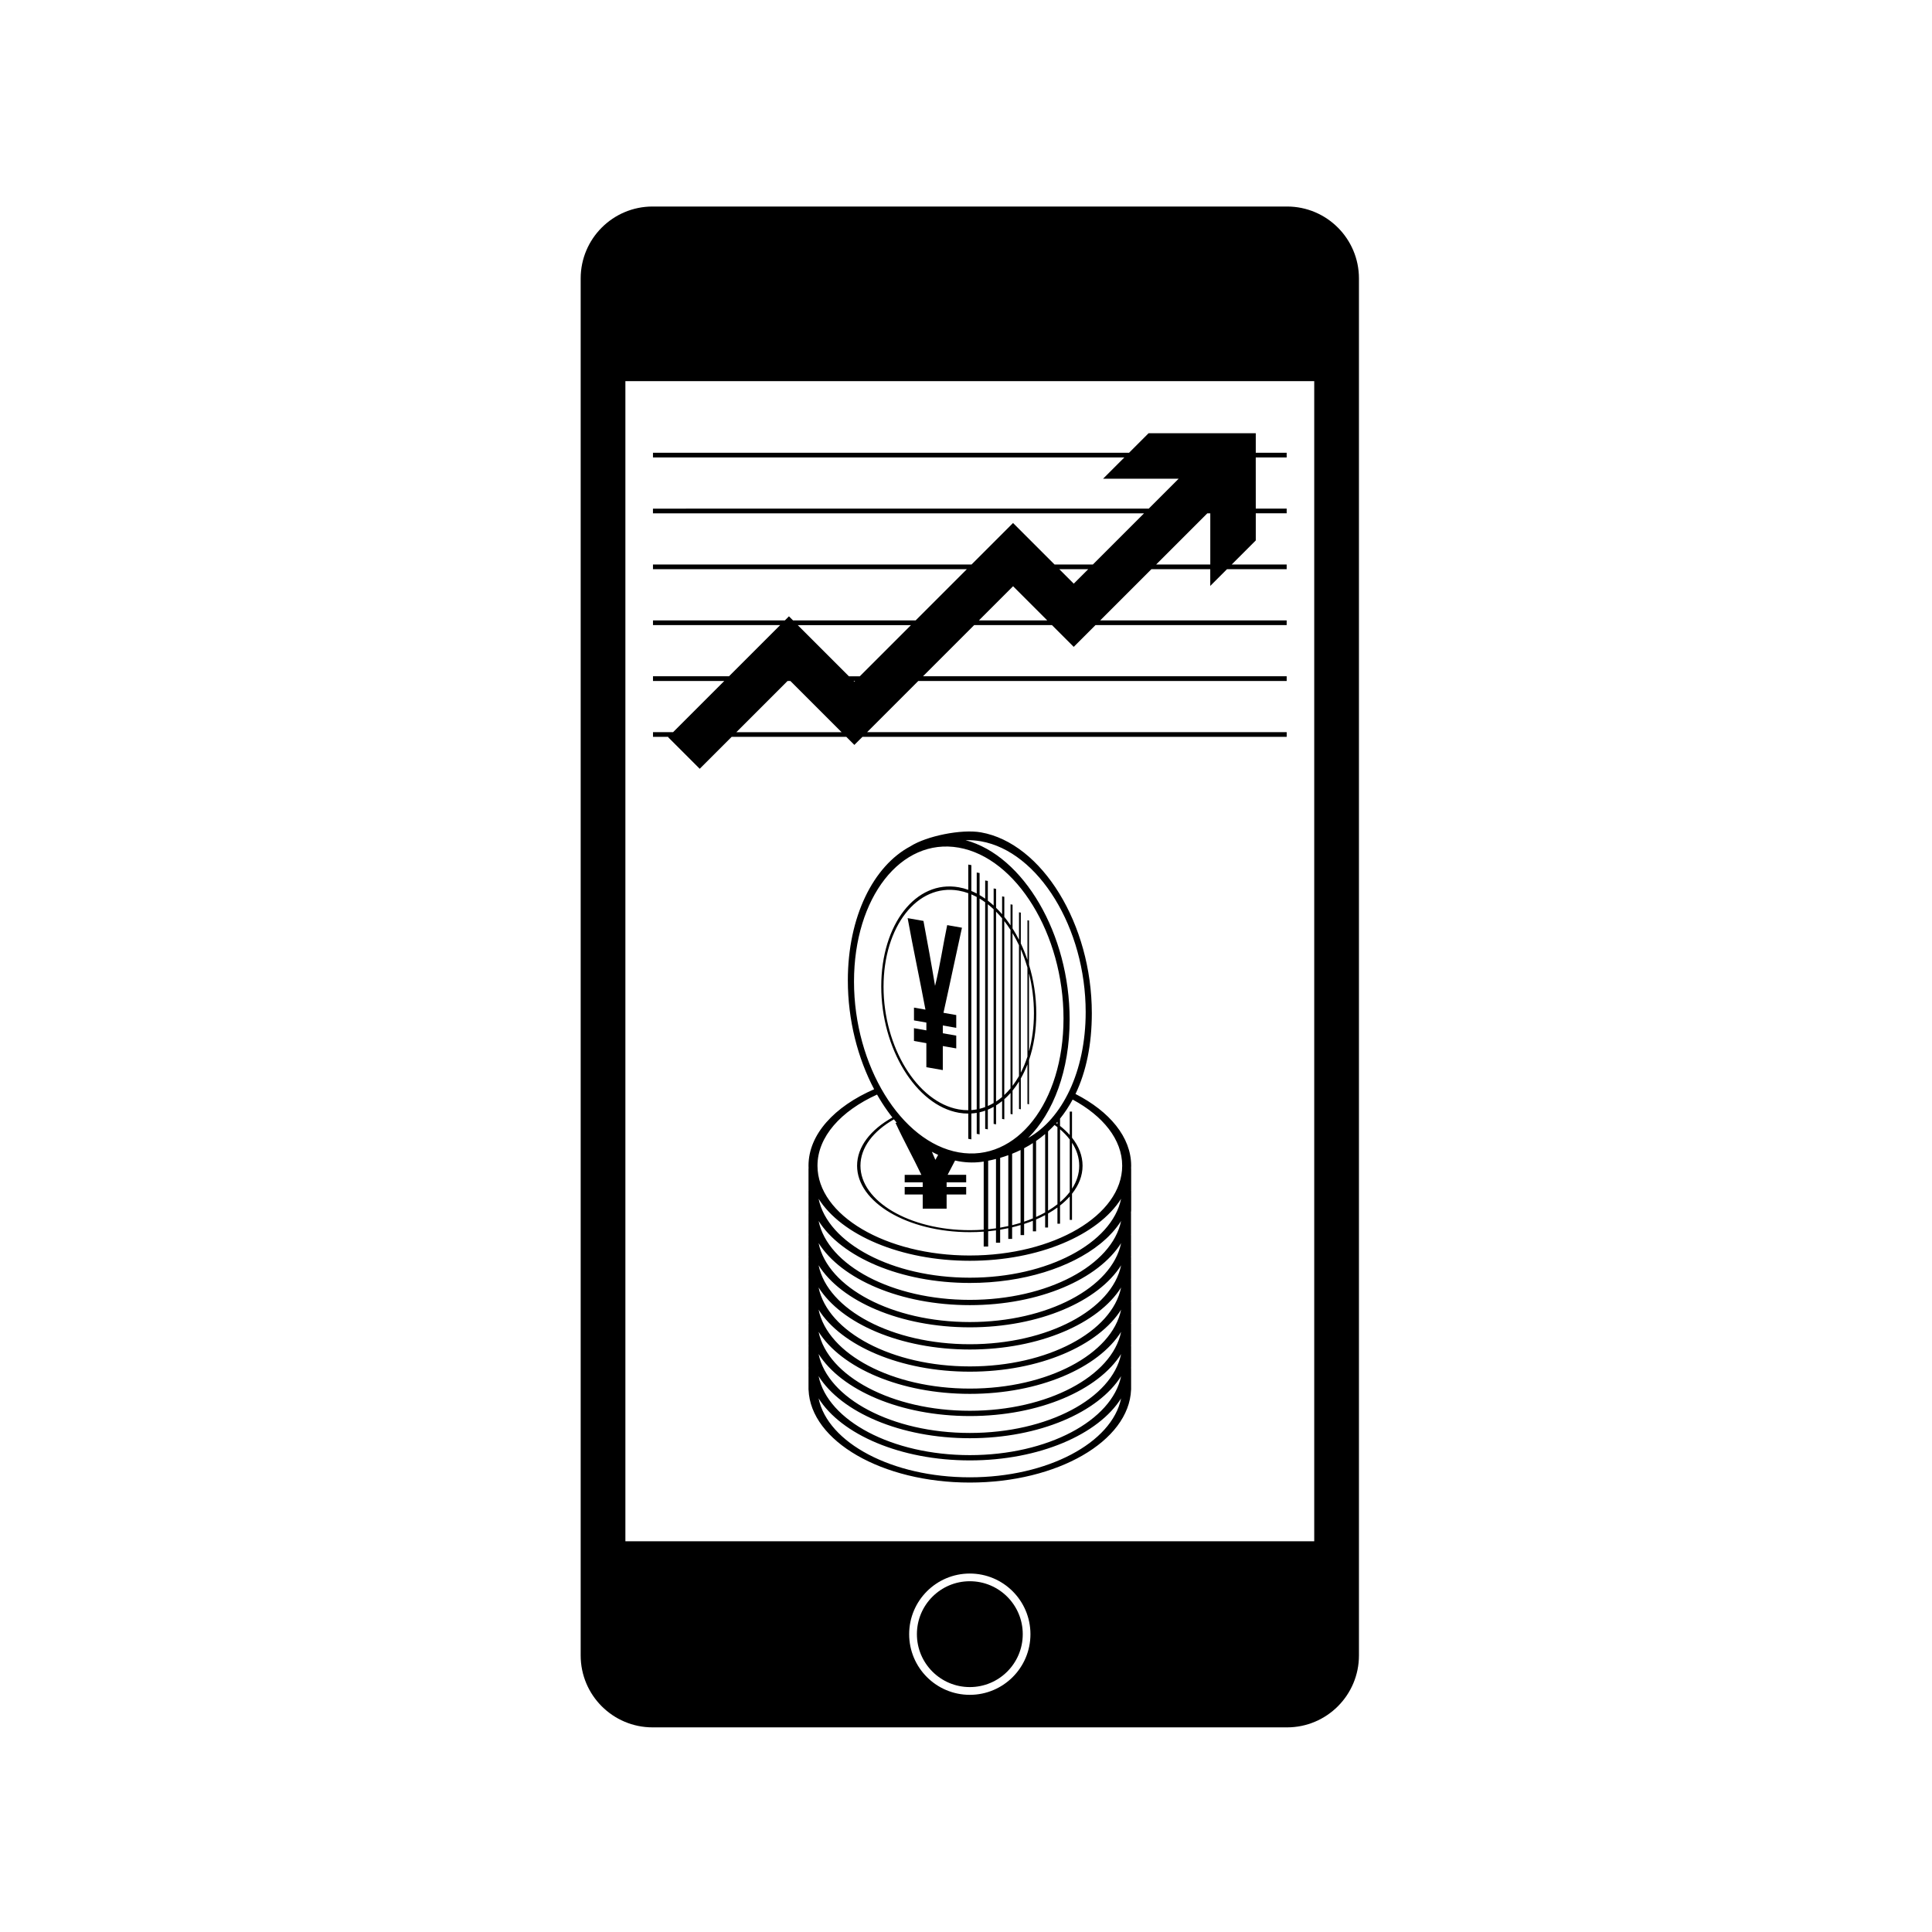
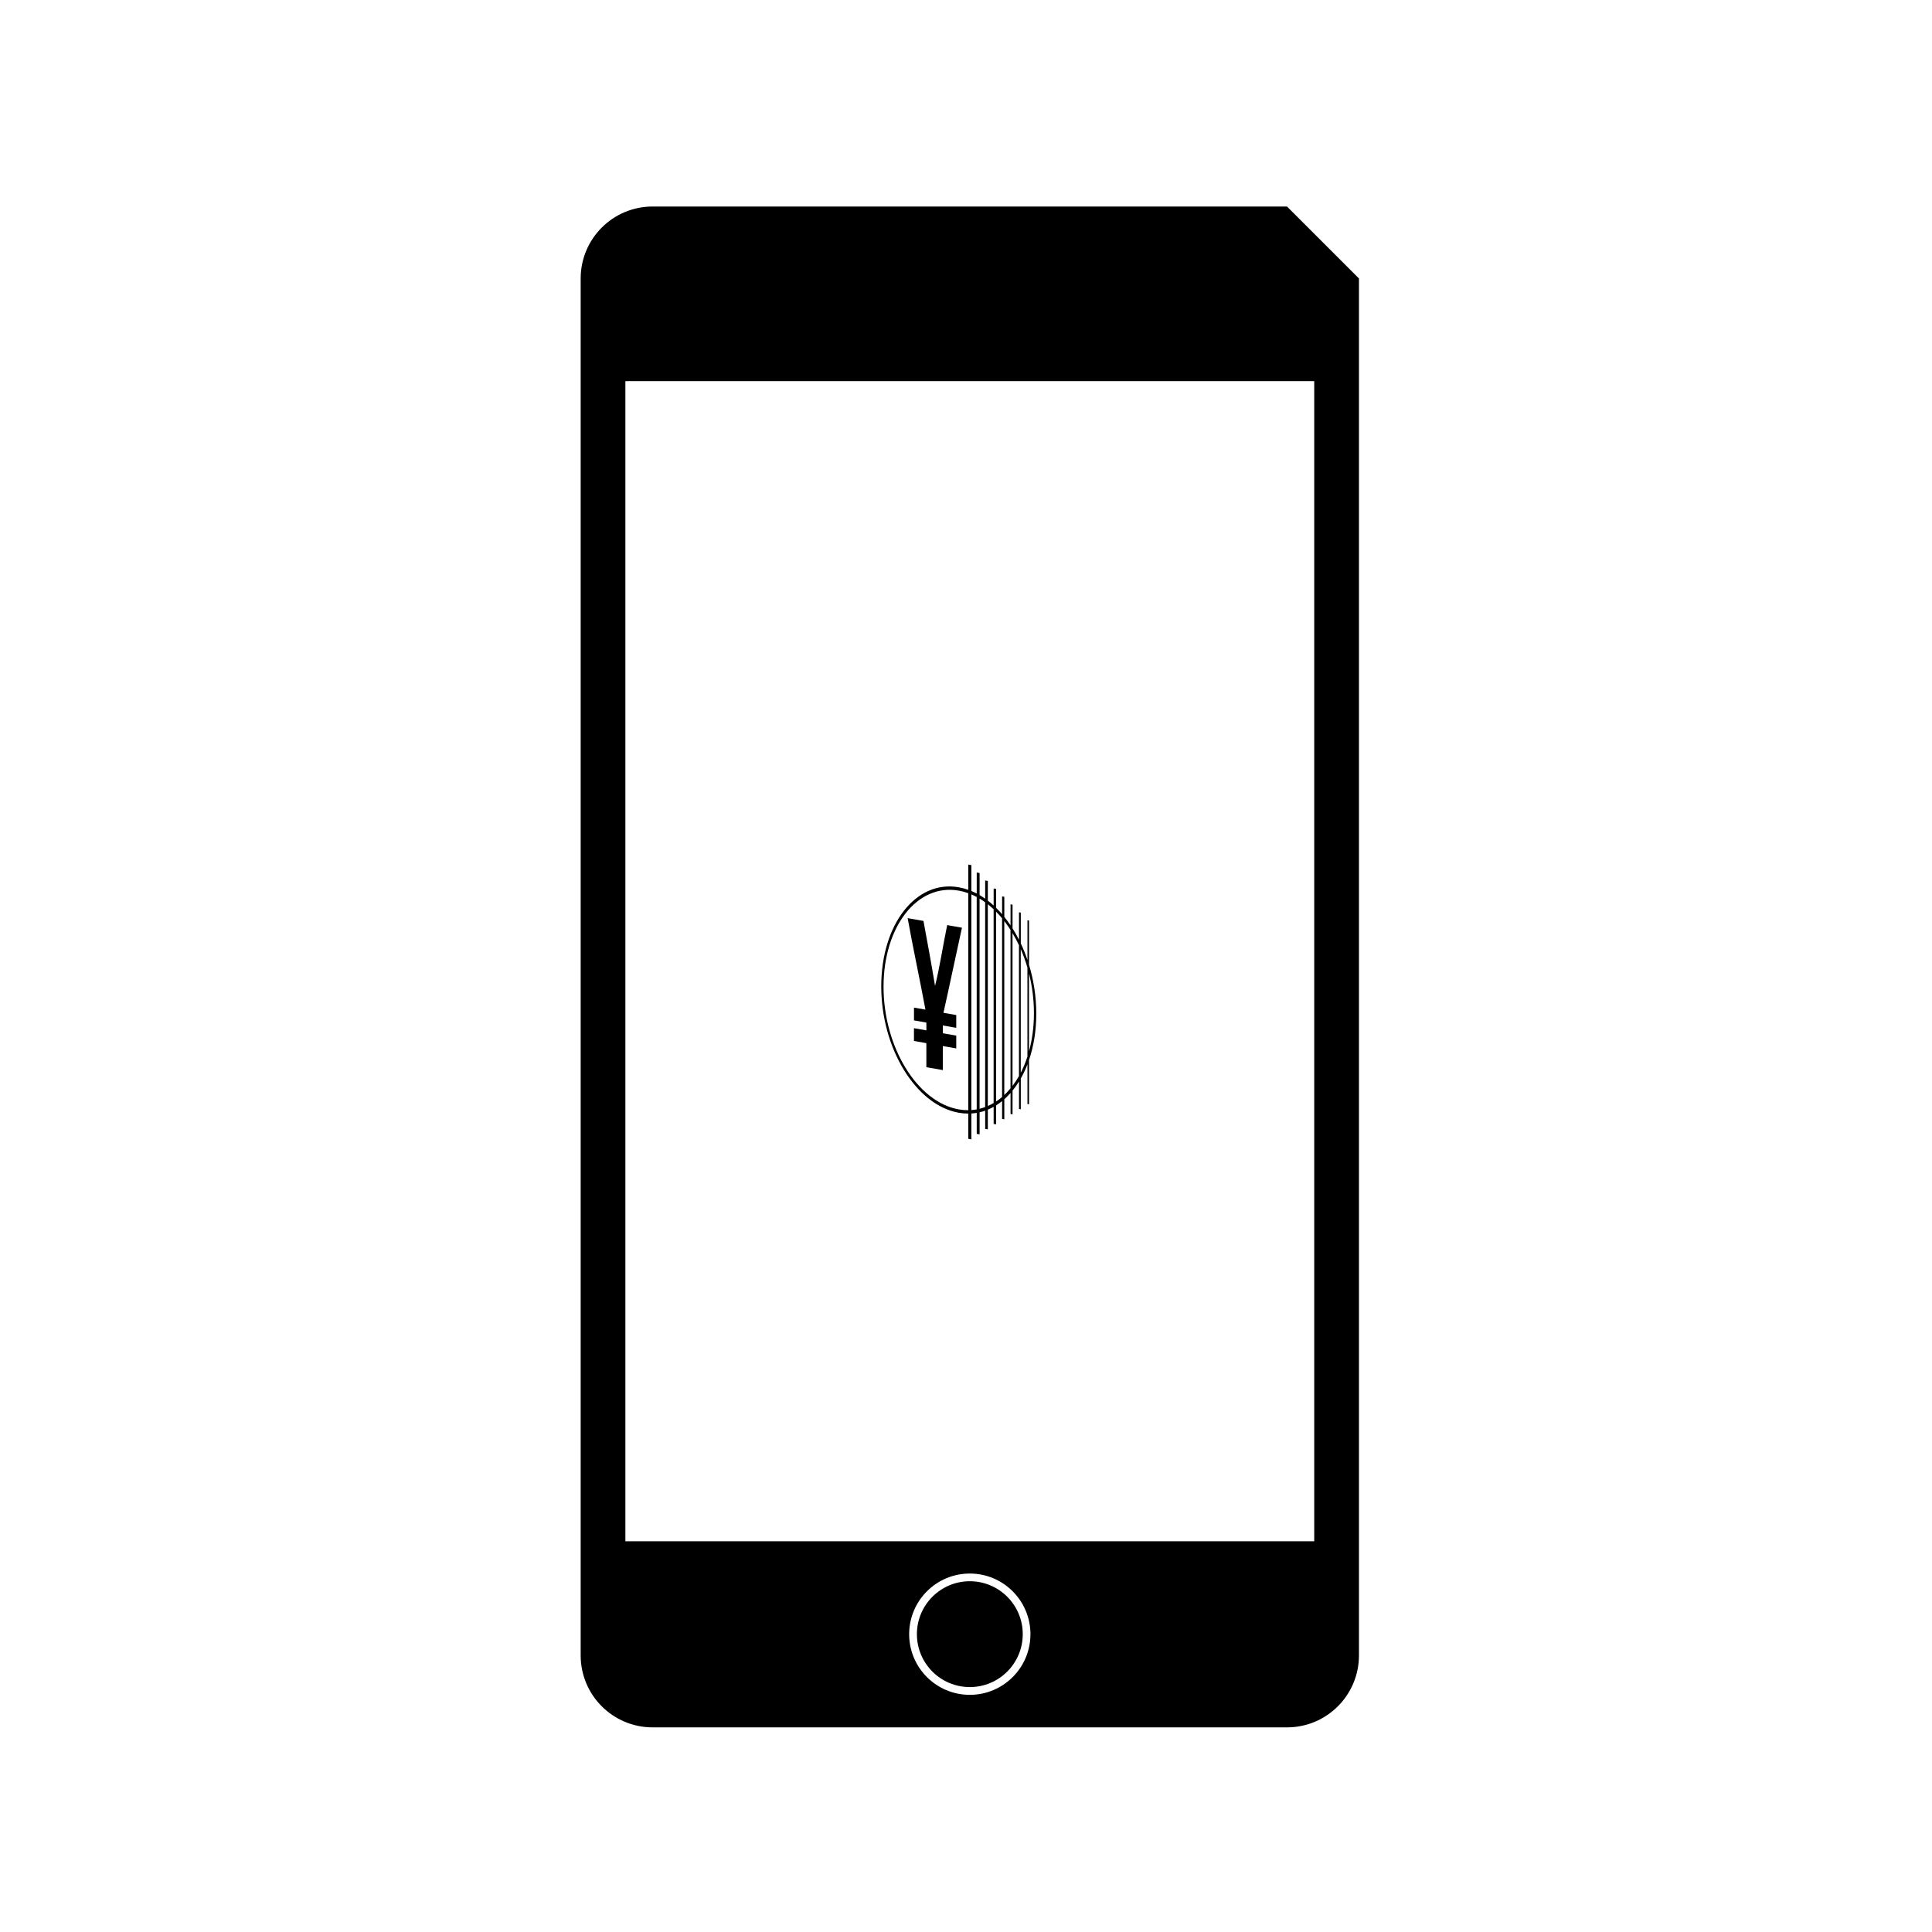
<svg xmlns="http://www.w3.org/2000/svg" fill="#000000" width="800px" height="800px" version="1.1" viewBox="144 144 512 512">
  <g>
    <path d="m415.04 577.07c0 7.746-6.281 14.023-14.027 14.023-7.746 0-14.023-6.277-14.023-14.023 0-7.746 6.277-14.027 14.023-14.027 7.746 0 14.027 6.281 14.027 14.027" />
-     <path d="m485.07 198.73h-168.12c-10.527 0-19.066 8.535-19.066 19.066v364.91c0 10.527 8.535 19.066 19.066 19.066h168.12c10.527 0 19.066-8.539 19.066-19.066v-364.91c0-10.531-8.539-19.066-19.066-19.066zm-84.062 394.42c-8.875 0-16.07-7.195-16.07-16.07 0-8.879 7.195-16.074 16.07-16.074 8.879 0 16.07 7.195 16.07 16.074 0.004 8.875-7.191 16.07-16.07 16.07zm91.277-40.691h-182.55v-307.45h182.55z" />
-     <path d="m484.98 265.23v-1.246h-8.188v-5.168h-28.41l-5.168 5.168-126.17-0.004v1.246h124.92l-5.644 5.644 20.035-0.008-7.926 7.926-131.39 0.004v1.246h130.14l-13.562 13.562h-10.148l-11.004-11.004-11 11.004h-84.422v1.246h83.176l-13.562 13.562h-32.5l-1.078-1.078-1.078 1.078h-34.953v1.246h33.707l-13.562 13.562h-20.145v1.246h18.895l-13.562 13.562h-5.332v1.246h4.086l-0.086 0.086 8.379 8.379 8.465-8.465h30.383l2.137 2.137 2.141-2.137h112.43v-1.246h-111.19l13.562-13.562h97.625v-1.246h-96.375l13.562-13.562h20.605l5.773 5.773 5.773-5.773h50.66v-1.246h-49.41l13.562-13.562h15.598v4.43l4.43-4.43h15.82v-1.246h-14.57l6.383-6.383v-7.184h8.188v-1.246h-8.188l-0.008-13.559zm-145.84 72.805 13.562-13.562h0.762l13.562 13.562zm31.273-13.371-0.191-0.191h0.383zm1.438-1.438h-2.879l-13.562-13.562h30.004zm31.57-14.812 9.055-9.055 9.059 9.055zm25.133-9.738-3.824-3.828h7.656zm36.184-5.07h-14.352l13.562-13.562h0.793z" />
+     <path d="m485.07 198.73h-168.12c-10.527 0-19.066 8.535-19.066 19.066v364.91c0 10.527 8.535 19.066 19.066 19.066h168.12c10.527 0 19.066-8.539 19.066-19.066v-364.91zm-84.062 394.42c-8.875 0-16.07-7.195-16.07-16.07 0-8.879 7.195-16.074 16.07-16.074 8.879 0 16.07 7.195 16.07 16.074 0.004 8.875-7.191 16.07-16.07 16.07zm91.277-40.691h-182.55v-307.45h182.55z" />
    <path d="m398.08 438.89c0.855 0.152 1.699 0.223 2.523 0.219v6.688l0.816 0.145v-6.856c0.48-0.031 0.957-0.086 1.426-0.164v5.562l0.758 0.133v-5.848c0.504-0.117 0.996-0.258 1.48-0.43v4.824l0.703 0.125v-5.219c0.523-0.219 1.035-0.465 1.539-0.746v4.523l0.645 0.113v-5.019c0.547-0.344 1.082-0.723 1.598-1.137v4.727l0.586 0.102v-5.328c0.574-0.508 1.125-1.059 1.652-1.656v5.566l0.531 0.094v-6.285c0.609-0.746 1.18-1.551 1.711-2.414v7.285l0.473 0.082v-8.164c0.66-1.164 1.254-2.422 1.766-3.758v10.523l0.414 0.074v-11.742c1.23-3.617 1.922-7.766 1.922-12.27 0-4.504-0.691-8.898-1.922-12.949v-11.738l-0.414-0.074v10.523c-0.516-1.52-1.105-2.984-1.766-4.383v-8.164l-0.473-0.082v7.285c-0.531-1.047-1.102-2.055-1.711-3.016v-6.285l-0.531-0.094v5.566c-0.527-0.781-1.078-1.531-1.652-2.242v-5.328l-0.586-0.102v4.727c-0.516-0.598-1.047-1.164-1.598-1.703v-5.019l-0.645-0.113v4.523c-0.504-0.457-1.016-0.887-1.539-1.289v-5.219l-0.703-0.125v4.824c-0.484-0.344-0.98-0.66-1.48-0.953v-5.848l-0.758-0.133v5.562c-0.469-0.246-0.945-0.469-1.426-0.668v-6.856l-0.816-0.145v6.688c-0.828-0.297-1.668-0.52-2.523-0.672-11.328-1.996-20.539 9.781-20.539 26.254-0.004 16.469 9.211 31.5 20.539 33.496zm18.613-36.934c0.848 3.363 1.309 6.93 1.309 10.57s-0.465 7.043-1.309 10.105zm-2.18-6.422c0.68 1.559 1.273 3.191 1.766 4.891v23.594c-0.492 1.52-1.086 2.949-1.766 4.269zm-2.184-4.246c0.613 1.02 1.184 2.09 1.711 3.207v34.668c-0.523 0.93-1.098 1.797-1.711 2.602zm-2.184-3.195c0.574 0.742 1.129 1.523 1.652 2.34v42c-0.523 0.633-1.074 1.219-1.652 1.758zm-2.18-2.496c0.547 0.555 1.082 1.145 1.598 1.766v47.355c-0.516 0.441-1.047 0.84-1.598 1.203zm-2.184-1.957c0.523 0.414 1.039 0.859 1.539 1.328v51.348c-0.5 0.297-1.016 0.559-1.539 0.789zm-2.184-1.508c0.504 0.301 0.996 0.625 1.48 0.977v54.277c-0.484 0.18-0.98 0.332-1.48 0.457zm-2.184-1.109c0.48 0.203 0.957 0.43 1.426 0.684v56.297c-0.469 0.086-0.945 0.145-1.426 0.18zm-3.336-0.996c0.855 0.152 1.699 0.379 2.523 0.676v57.512c-0.828 0.008-1.668-0.062-2.523-0.215-10.988-1.938-19.93-16.52-19.93-32.504 0-15.98 8.938-27.41 19.93-25.469z" />
    <path d="m386.21 416.48v0.203 3.047 0.137l3.285 0.578v6.371l0.211 0.035c1.305 0.23 2.609 0.461 3.914 0.691l0.234 0.039v-6.269c0.008-0.031 0.012-0.066 0.02-0.098l3.543 0.625v-3.387l-3.562-0.629v-2.066l3.562 0.629v-3.387l-3.309-0.582c-0.023-0.016-0.047-0.027-0.07-0.047 1.664-7.449 3.238-15.047 4.891-22.516-1.305-0.23-2.609-0.461-3.914-0.691-1.109 5.309-1.949 11.051-3.215 16.102-0.965-5.812-2.008-11.523-3.074-17.211-1.398-0.246-2.797-0.492-4.191-0.738 1.48 8.199 3.199 16.094 4.719 24.246l-3.039-0.535v0.168 3.051 0.168l3.285 0.578v2.066z" />
-     <path d="m443.75 453.68c0.012-0.246 0.02-0.496 0.02-0.746 0-7.586-5.719-14.398-14.75-19.02 0 0 0 0.004-0.004 0.004 2.84-5.93 4.328-13.129 4.328-21.402 0-23.574-13.184-45.074-29.387-47.934-5.199-0.914-14.441 0.984-18.684 3.695h0.004c-9.809 5.203-16.59 18.648-16.59 35.551 0 10.527 2.633 20.637 6.984 28.863-0.004-0.012-0.012-0.02-0.016-0.027-10.539 4.59-17.391 11.965-17.391 20.266 0 0.25 0.008 0.5 0.02 0.746h-0.02v5.723h0.012c0.004 0.051 0.008 0.105 0.008 0.156h-0.02v5.723h0.012c0.004 0.051 0.008 0.105 0.008 0.156h-0.02v5.719h0.012c0.004 0.055 0.008 0.105 0.008 0.156h-0.02v5.719h0.012c0.004 0.055 0.008 0.105 0.008 0.156h-0.02v5.719h0.012c0.004 0.051 0.008 0.105 0.008 0.156h-0.02v5.723h0.012c0.004 0.051 0.008 0.105 0.008 0.156h-0.02v5.723h0.012c0.004 0.051 0.008 0.105 0.008 0.156h-0.02v5.719h0.012c0.004 0.051 0.008 0.105 0.008 0.156h-0.02v5.723h0.012c0.004 0.051 0.008 0.105 0.008 0.156h-0.02v5.723h0.012c0.535 13.617 19.5 24.598 42.734 24.598 23.234 0 42.199-10.98 42.734-24.598h0.012v-5.719h-0.023c0.004-0.051 0.008-0.105 0.008-0.156h0.012v-5.719h-0.023c0.004-0.051 0.008-0.105 0.008-0.156h0.012v-5.719h-0.023c0.004-0.051 0.008-0.105 0.008-0.156h0.012v-5.723h-0.023c0.004-0.051 0.008-0.105 0.008-0.156h0.012v-5.723h-0.023c0.004-0.051 0.008-0.105 0.008-0.156h0.012v-5.719h-0.023c0.004-0.055 0.008-0.105 0.008-0.156h0.012v-5.719h-0.023c0.004-0.051 0.008-0.105 0.008-0.156h0.012v-5.719h-0.023c0.004-0.051 0.008-0.105 0.008-0.156h0.012l0.039-0.598v-5.129h-0.023c0.004-0.051 0.008-0.105 0.008-0.156h0.012v-5.719zm-39.793-86.727c15.305 2.699 27.758 23.008 27.758 45.273 0 15.723-6.211 28.281-15.254 33.352 6.703-6.66 11.004-17.926 11.004-31.387 0-22.684-12.207-43.445-27.57-47.527 1.332-0.043 2.684 0.047 4.062 0.289zm20.969 76.328c0.988 0.848 1.852 1.75 2.57 2.699v13.902c-0.719 0.949-1.582 1.852-2.57 2.699zm-12.703 6.473c0.766-0.305 1.512-0.633 2.242-0.988v19.297c-0.73 0.227-1.477 0.434-2.238 0.625v-18.934c0-0.004 0-0.004-0.004 0zm-3.172 1.086c0.742-0.215 1.461-0.453 2.168-0.711-0.004 0-0.008 0.004-0.012 0.004v18.789c-0.707 0.156-1.426 0.297-2.156 0.422v-18.508 0.004zm-3.348 0.805c-0.059 0.012-0.113 0.023-0.172 0.031 0.055-0.012 0.109-0.02 0.16-0.031 0.777-0.152 1.535-0.328 2.285-0.52-0.008 0.004-0.02 0.004-0.027 0.008v18.387c-0.68 0.098-1.371 0.184-2.074 0.254v-18.164c-0.055 0.012-0.113 0.023-0.172 0.035zm9.699-3.356c0.93-0.488 1.824-1.02 2.688-1.594-0.125 0.082-0.242 0.164-0.367 0.242v19.945c-0.75 0.312-1.523 0.605-2.32 0.875zm3.172-1.918c0.836-0.578 1.637-1.195 2.402-1.848v20.785c-0.762 0.43-1.566 0.832-2.402 1.207zm3.176-2.535c0.668-0.613 1.312-1.254 1.926-1.93-0.07 0.078-0.137 0.156-0.211 0.23 0.262 0.188 0.52 0.379 0.77 0.574v20.43c-0.766 0.602-1.598 1.172-2.488 1.711zm2.168-2.195c0.105-0.121 0.215-0.234 0.32-0.355v0.578c-0.105-0.07-0.215-0.145-0.32-0.223zm-25.836-73.008c15.305 2.699 27.758 23.008 27.758 45.273s-12.453 38.184-27.758 35.484c-15.309-2.699-27.762-23.008-27.762-45.273s12.453-38.184 27.762-35.484zm-38.629 96.059c0.004 0.012 0.008 0.023 0.016 0.035-0.004-0.012-0.008-0.023-0.016-0.031zm0 47.027v-0.004c0.004 0.016 0.012 0.027 0.016 0.043-0.004-0.016-0.012-0.027-0.016-0.039zm0-5.879v-0.004c0.004 0.016 0.012 0.027 0.016 0.043-0.004-0.016-0.012-0.027-0.016-0.039zm0-29.391v-0.004c0.004 0.016 0.012 0.027 0.016 0.043-0.004-0.012-0.012-0.023-0.016-0.039zm0-5.879v-0.004c0.004 0.016 0.012 0.027 0.016 0.043-0.004-0.012-0.012-0.023-0.016-0.039zm81.648 44.02c-2.418 11.766-19.473 20.914-40.082 20.914s-37.664-9.148-40.082-20.914c-0.012-0.02-0.023-0.043-0.035-0.062 6.023 9.617 21.73 16.496 40.121 16.496s34.102-6.879 40.121-16.5c-0.016 0.02-0.027 0.043-0.043 0.066zm0-5.879c-2.418 11.766-19.473 20.914-40.082 20.914s-37.664-9.148-40.082-20.914c-0.012-0.02-0.023-0.043-0.035-0.062 6.023 9.617 21.73 16.496 40.121 16.496s34.102-6.879 40.121-16.5c-0.016 0.023-0.027 0.043-0.043 0.066zm0-5.875c-2.418 11.77-19.473 20.914-40.082 20.914s-37.664-9.148-40.082-20.914c-0.012-0.02-0.023-0.043-0.035-0.062 6.023 9.617 21.73 16.496 40.121 16.496s34.102-6.879 40.121-16.5c-0.016 0.02-0.027 0.043-0.043 0.066zm0-5.879c-2.418 11.77-19.473 20.914-40.082 20.914s-37.664-9.148-40.082-20.914c-0.012-0.02-0.023-0.043-0.035-0.062 6.023 9.617 21.73 16.496 40.121 16.496s34.102-6.879 40.121-16.5c-0.016 0.02-0.027 0.043-0.043 0.066zm0-5.879c-2.418 11.77-19.473 20.914-40.082 20.914s-37.664-9.148-40.082-20.914c-0.012-0.02-0.023-0.043-0.035-0.062 6.023 9.617 21.73 16.496 40.121 16.496s34.102-6.879 40.121-16.5c-0.016 0.023-0.027 0.043-0.043 0.066zm0-5.875c-2.418 11.766-19.473 20.914-40.082 20.914s-37.664-9.148-40.082-20.914c-0.012-0.02-0.023-0.043-0.035-0.062 6.023 9.617 21.73 16.496 40.121 16.496s34.102-6.879 40.121-16.5c-0.016 0.02-0.027 0.043-0.043 0.066zm0-5.879c-2.418 11.766-19.473 20.914-40.082 20.914s-37.664-9.148-40.082-20.914c-0.012-0.02-0.023-0.043-0.035-0.062 6.023 9.617 21.73 16.496 40.121 16.496s34.102-6.879 40.121-16.5c-0.016 0.02-0.027 0.043-0.043 0.066zm0-5.879c-2.418 11.77-19.473 20.914-40.082 20.914s-37.664-9.148-40.082-20.914c-0.012-0.02-0.023-0.043-0.035-0.062 6.023 9.617 21.73 16.496 40.121 16.496s34.102-6.879 40.121-16.5c-0.016 0.02-0.027 0.043-0.043 0.066zm0-5.879c-2.418 11.766-19.473 20.914-40.082 20.914s-37.664-9.148-40.082-20.914c-0.012-0.02-0.023-0.039-0.035-0.059 6.023 9.617 21.734 16.492 40.117 16.492 14.16 0 26.734-4.078 34.516-10.344 0.199-0.16 0.395-0.324 0.59-0.488 0.387-0.328 0.762-0.66 1.121-0.996 0.18-0.168 0.359-0.34 0.531-0.512 0.348-0.344 0.68-0.691 1-1.047 0.801-0.883 1.512-1.801 2.129-2.742 0.082-0.125 0.16-0.25 0.234-0.375-0.012 0.027-0.023 0.047-0.039 0.07zm-80.164-5.875c6.051 9.586 21.734 16.434 40.082 16.434s34.031-6.848 40.082-16.434c-2.418 11.766-19.473 20.914-40.082 20.914-20.613 0-37.664-9.148-40.082-20.914zm40.082 15.035c-22.266 0-40.379-10.672-40.379-23.793 0-7.672 6.195-14.504 15.789-18.859-0.004-0.008-0.008-0.016-0.012-0.023 1.719 3.027 3.672 5.773 5.816 8.156-0.195-0.219-0.387-0.434-0.578-0.656h-0.344c2.156 4.676 4.652 9.152 6.863 13.797h-4.422v0.098 1.797 0.098h4.777v1.219h-4.777v0.121 1.797 0.078h4.777v3.754h0.305 5.691 0.34v-3.695c0.008-0.02 0.02-0.039 0.027-0.059h5.156v-1.996h-5.184v-1.219h5.184v-1.996h-4.812c-0.031-0.008-0.066-0.012-0.098-0.02 0.664-1.25 1.316-2.508 1.965-3.766-0.004 0-0.012-0.004-0.016-0.004 0.332 0.074 0.66 0.145 0.992 0.203 2.34 0.414 4.613 0.414 6.797 0.043h-0.004 0.004c-0.059 0.012-0.125 0.02-0.184 0.027v18.047c-1.203 0.09-2.43 0.137-3.676 0.137-15.984 0-28.988-7.664-28.988-17.082 0-4.82 3.402-9.176 8.867-12.285-0.133-0.164-0.27-0.328-0.402-0.496-5.758 3.211-9.355 7.754-9.355 12.785 0 9.707 13.402 17.605 29.875 17.605 1.242 0 2.469-0.047 3.676-0.133v3.941h1.184v-4.039c0.699-0.07 1.391-0.148 2.074-0.246v3.277h1.102v-3.445c0.73-0.121 1.449-0.258 2.156-0.41v2.844h1.02v-3.074c0.762-0.184 1.508-0.383 2.238-0.602v2.668h0.938v-2.957c0.797-0.258 1.57-0.535 2.32-0.836v2.785h0.852v-3.141c0.836-0.359 1.641-0.742 2.402-1.148v3.281h0.77v-3.703c0.883-0.504 1.715-1.035 2.488-1.598v4.293h0.688v-4.812c0.961-0.758 1.824-1.559 2.57-2.398v6.199h0.605v-6.918c1.793-2.258 2.797-4.777 2.797-7.43s-1.004-5.172-2.797-7.43v-6.918h-0.605v6.199c-0.75-0.84-1.609-1.645-2.57-2.398v-1.93c1.25-1.551 2.363-3.242 3.344-5.062 8.062 4.356 13.129 10.605 13.129 17.543 0.004 13.109-18.109 23.785-40.375 23.785zm-10.086-27.504c0.562 0.305 1.129 0.586 1.703 0.844-0.008-0.004-0.012-0.004-0.016-0.008-0.234 0.445-0.477 0.887-0.734 1.32-0.301-0.719-0.613-1.43-0.926-2.141-0.012-0.008-0.02-0.012-0.027-0.016zm37.164 9.801v-12.184c1.23 1.895 1.906 3.945 1.906 6.094 0.004 2.144-0.672 4.195-1.906 6.09zm14.488 52.695c-0.008 0.012-0.012 0.023-0.02 0.039 0.008-0.016 0.012-0.027 0.02-0.039zm0-5.879c-0.008 0.012-0.012 0.023-0.02 0.039 0.008-0.016 0.012-0.027 0.02-0.039zm0-29.391c-0.008 0.016-0.012 0.023-0.02 0.039 0.008-0.016 0.012-0.027 0.02-0.043zm0-5.875c-0.008 0.012-0.012 0.023-0.02 0.039 0.008-0.016 0.012-0.027 0.02-0.043zm0-5.879c-0.008 0.012-0.012 0.023-0.02 0.039 0.008-0.016 0.012-0.027 0.02-0.039z" />
  </g>
</svg>